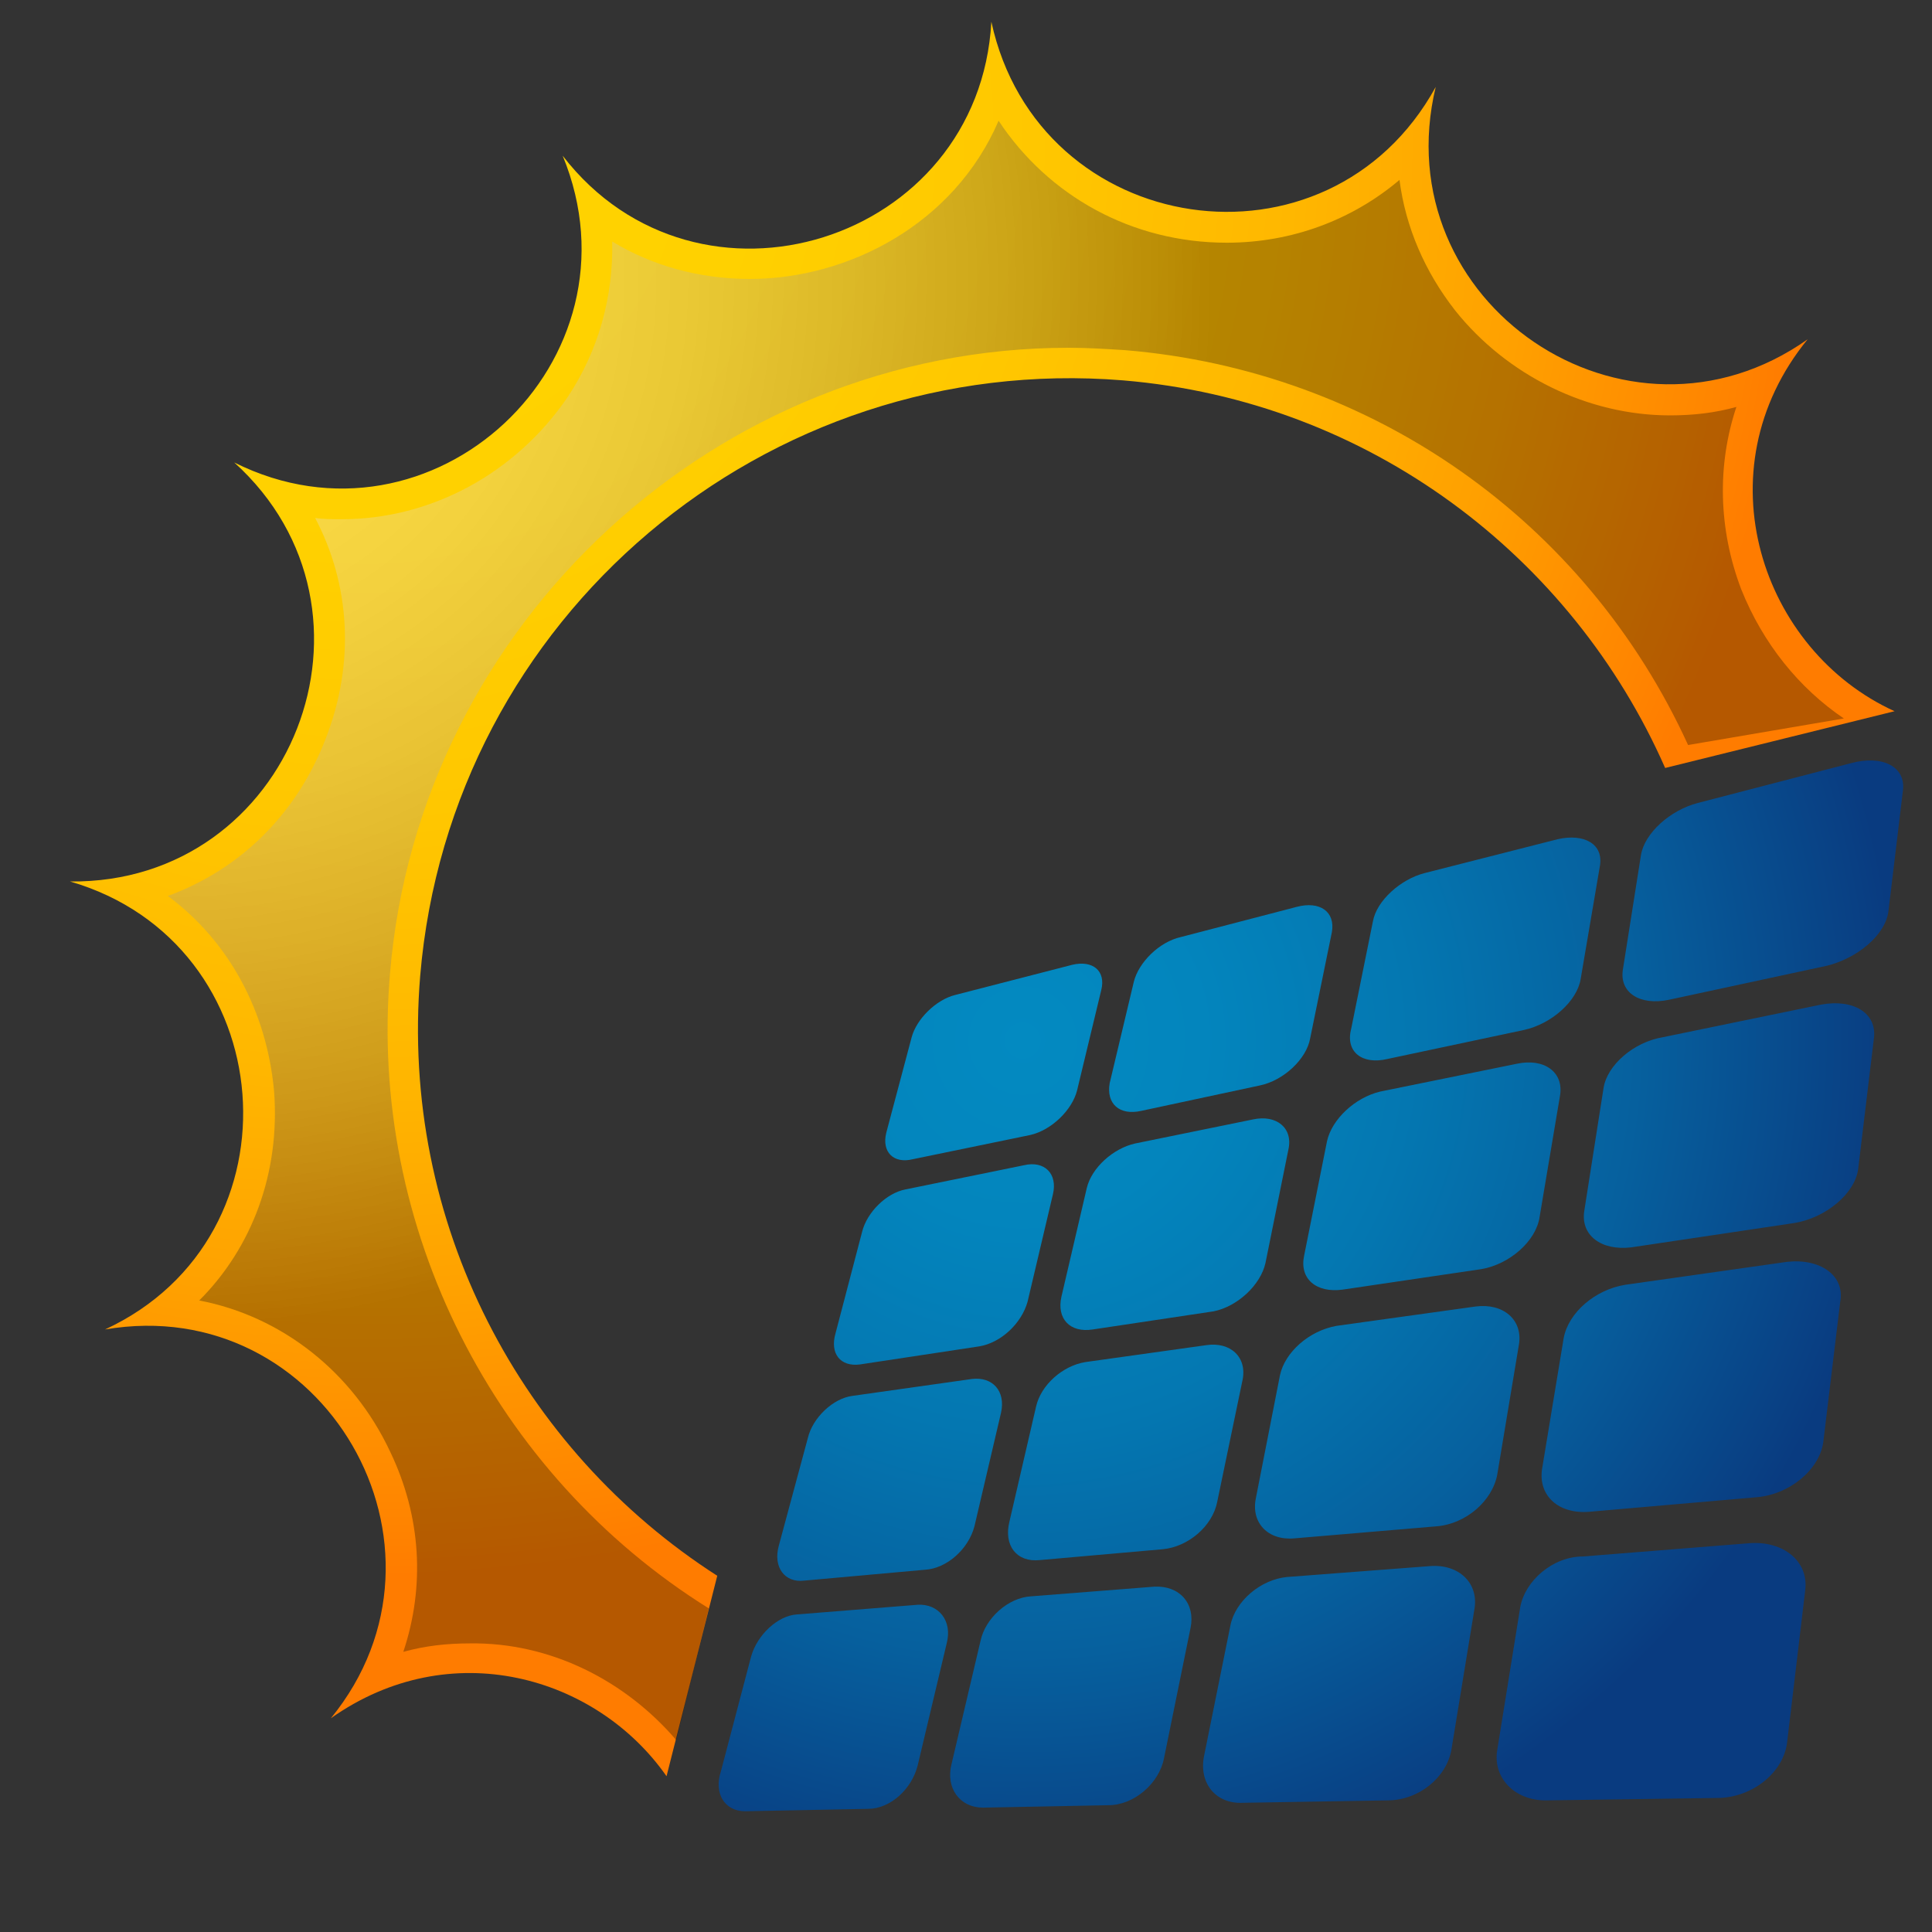
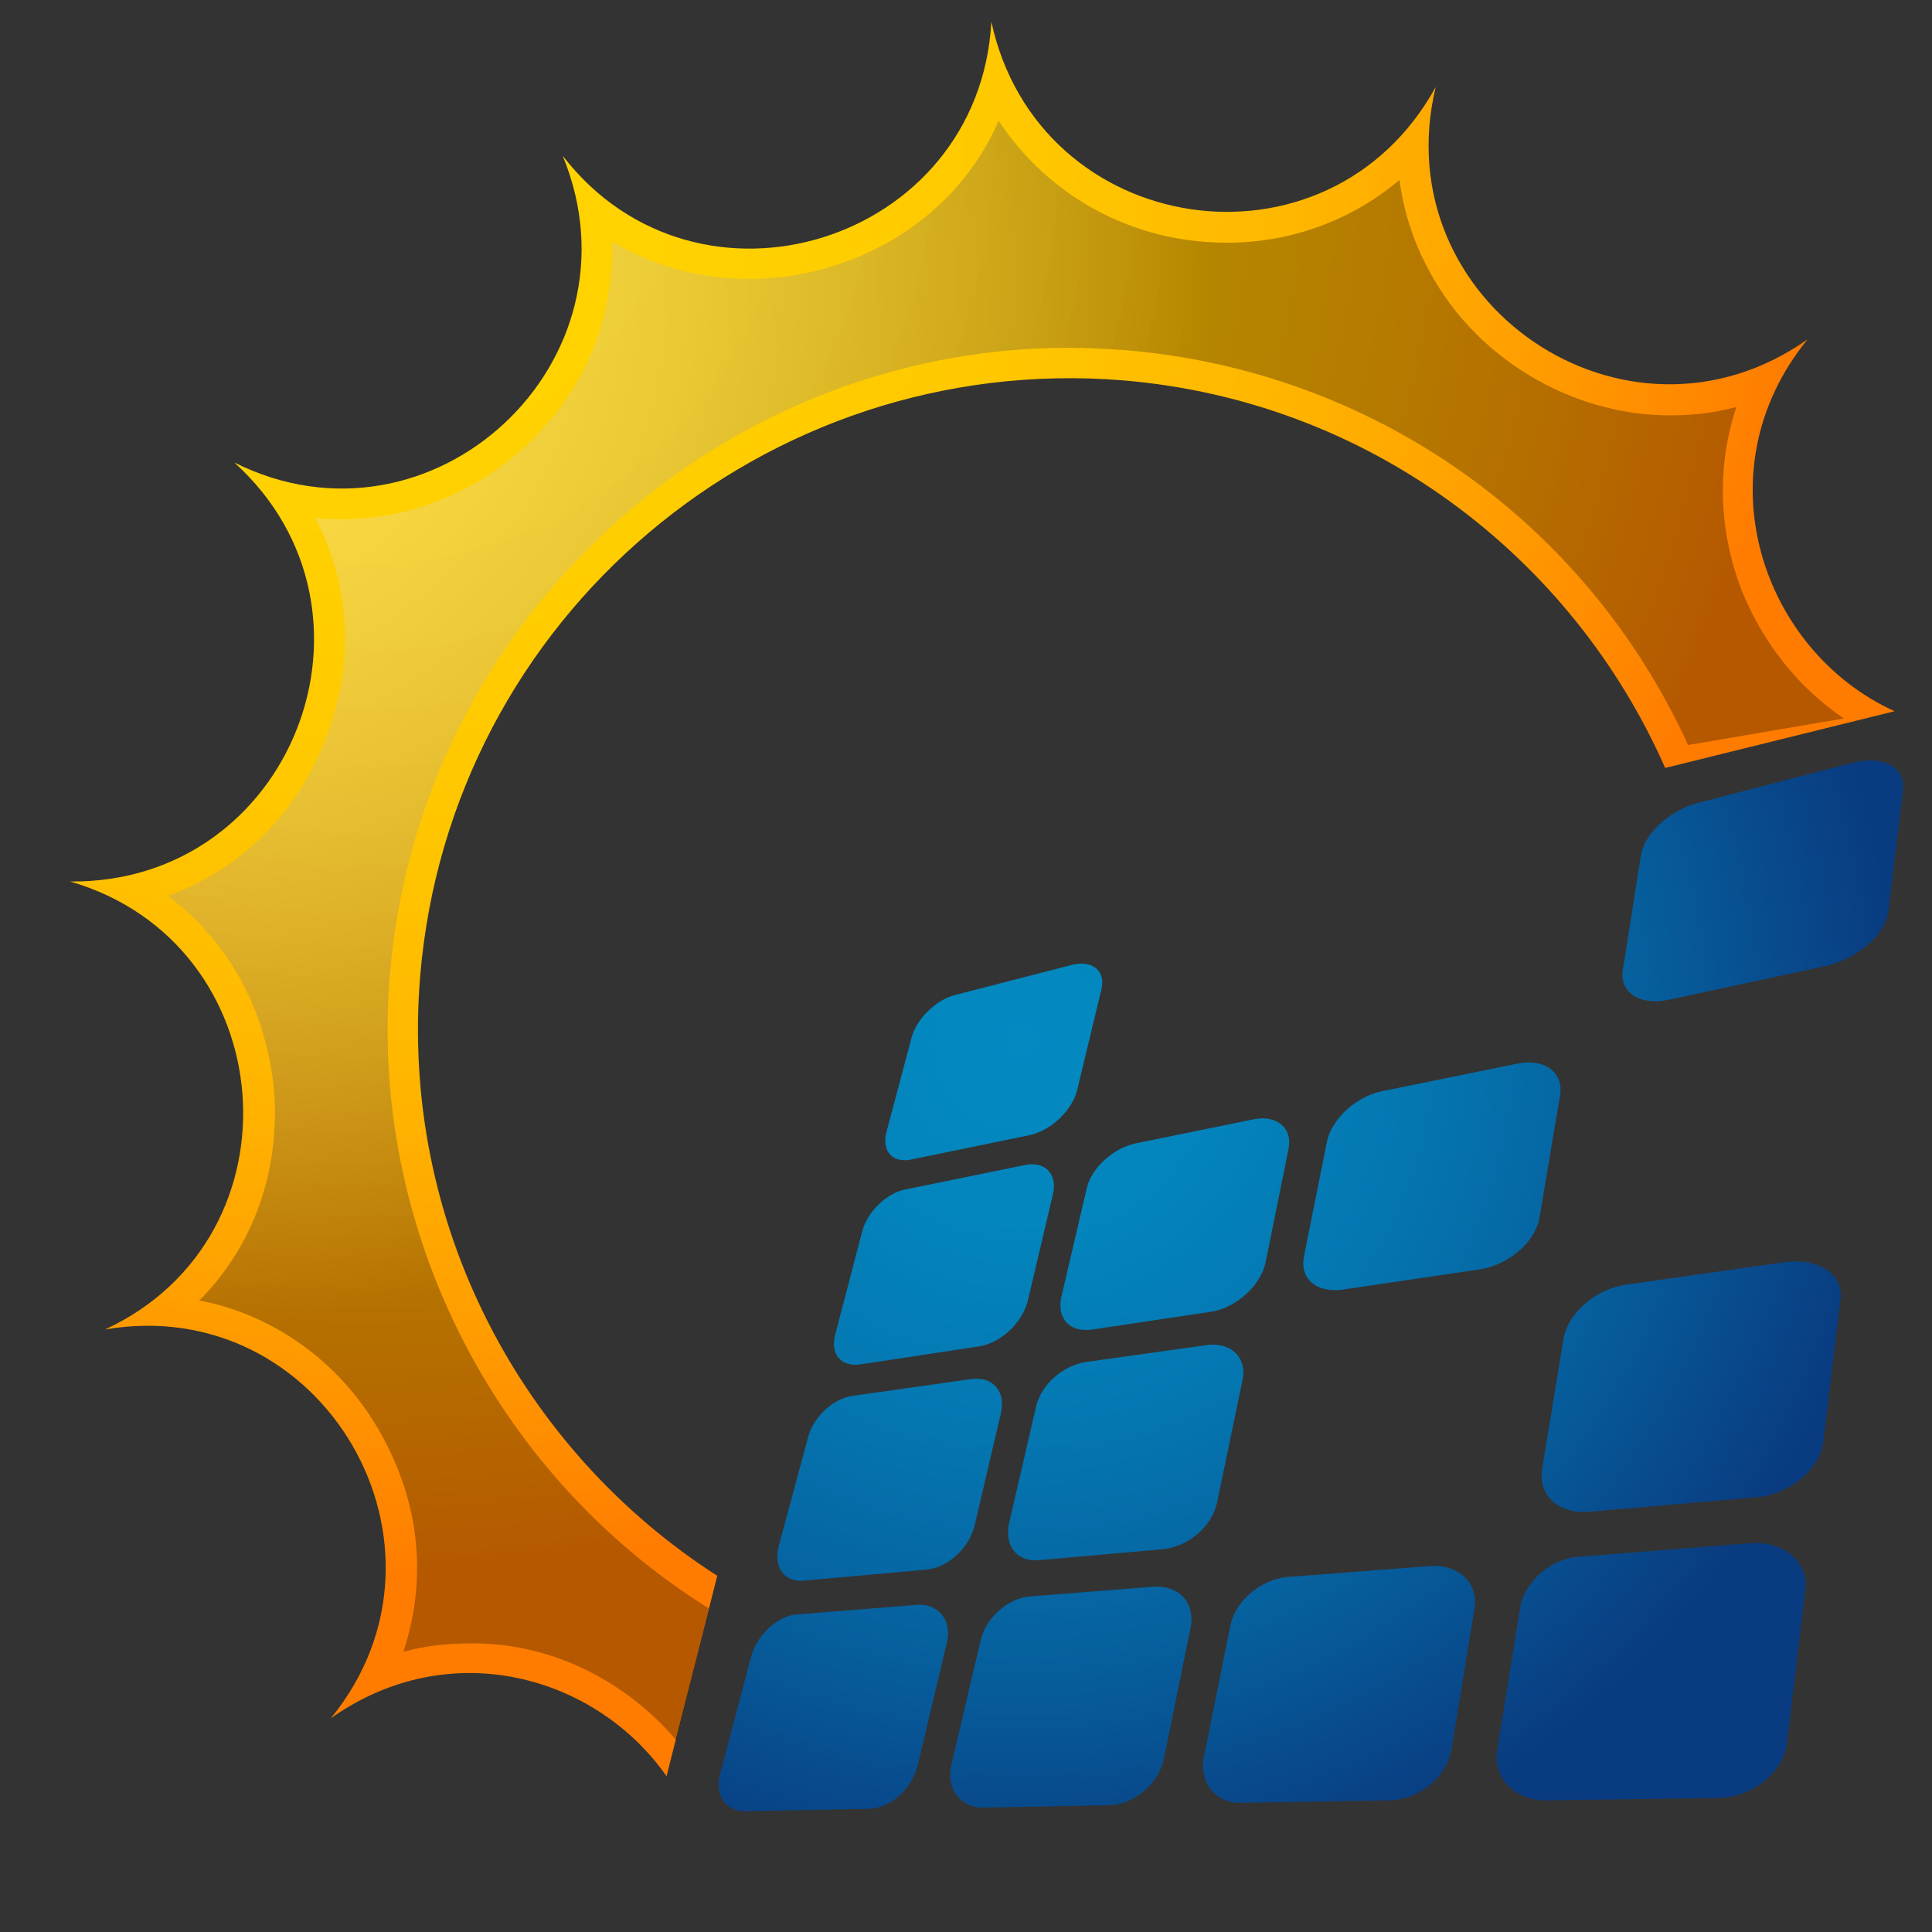
<svg xmlns="http://www.w3.org/2000/svg" version="1.1" id="Layer_1" x="0px" y="0px" viewBox="0 0 16 16" style="enable-background:new 0 0 16 16;" xml:space="preserve">
  <rect x="0" y="0" width="16" height="16" fill="#333333" stroke="none" />
  <style type="text/css">
	.st0{fill:url(#SVGID_1_);}
	.st1{fill:url(#SVGID_2_);}
	.st2{fill:url(#SVGID_3_);}
	.st3{fill:url(#SVGID_4_);}
	.st4{fill:url(#SVGID_5_);}
	.st5{fill:url(#SVGID_6_);}
	.st6{fill:url(#SVGID_7_);}
	.st7{fill:url(#SVGID_8_);}
	.st8{fill:url(#SVGID_9_);}
	.st9{fill:url(#SVGID_10_);}
	.st10{fill:url(#SVGID_11_);}
	.st11{fill:url(#SVGID_12_);}
	.st12{fill:url(#SVGID_13_);}
	.st13{fill:url(#SVGID_14_);}
	.st14{fill:url(#SVGID_15_);}
	.st15{fill:url(#SVGID_16_);}
	.st16{fill:url(#SVGID_17_);}
	.st17{opacity:0.29;}
	.st18{fill:url(#SVGID_18_);}
</style>
  <g>
    <g>
      <radialGradient id="SVGID_1_" cx="8.469" cy="8.618" r="7.252" gradientUnits="userSpaceOnUse">
        <stop offset="0" style="stop-color:#038AC1" />
        <stop offset="0.206" style="stop-color:#0385BD" />
        <stop offset="0.446" style="stop-color:#0477B1" />
        <stop offset="0.703" style="stop-color:#06609E" />
        <stop offset="0.971" style="stop-color:#093F83" />
        <stop offset="1" style="stop-color:#093B80" />
      </radialGradient>
      <path class="st0" d="M13.59,7.08l-0.15,0.95c-0.03,0.19,0.14,0.3,0.38,0.25L15.12,8c0.26-0.06,0.5-0.26,0.52-0.46l0.12-1    c0.02-0.19-0.17-0.29-0.43-0.22l-1.27,0.33C13.83,6.71,13.62,6.9,13.59,7.08z" />
      <radialGradient id="SVGID_2_" cx="8.469" cy="8.618" r="7.252" gradientUnits="userSpaceOnUse">
        <stop offset="0" style="stop-color:#038AC1" />
        <stop offset="0.206" style="stop-color:#0385BD" />
        <stop offset="0.446" style="stop-color:#0477B1" />
        <stop offset="0.703" style="stop-color:#06609E" />
        <stop offset="0.971" style="stop-color:#093F83" />
        <stop offset="1" style="stop-color:#093B80" />
      </radialGradient>
-       <path class="st1" d="M11.49,8.77l1.13-0.24c0.23-0.05,0.44-0.24,0.47-0.42l0.16-0.94c0.03-0.18-0.13-0.27-0.35-0.22l-1.1,0.28    c-0.2,0.05-0.4,0.23-0.43,0.4l-0.18,0.89C11.14,8.71,11.28,8.82,11.49,8.77z" />
      <radialGradient id="SVGID_3_" cx="8.469" cy="8.618" r="7.252" gradientUnits="userSpaceOnUse">
        <stop offset="0" style="stop-color:#038AC1" />
        <stop offset="0.206" style="stop-color:#0385BD" />
        <stop offset="0.446" style="stop-color:#0477B1" />
        <stop offset="0.703" style="stop-color:#06609E" />
        <stop offset="0.971" style="stop-color:#093F83" />
        <stop offset="1" style="stop-color:#093B80" />
      </radialGradient>
      <path class="st2" d="M7.12,11.3l0.99-0.15c0.18-0.03,0.35-0.19,0.4-0.37l0.21-0.89c0.04-0.17-0.07-0.28-0.24-0.24l-0.98,0.2    c-0.16,0.03-0.32,0.19-0.36,0.35l-0.22,0.84C6.87,11.21,6.96,11.32,7.12,11.3z" />
      <radialGradient id="SVGID_4_" cx="8.469" cy="8.618" r="7.252" gradientUnits="userSpaceOnUse">
        <stop offset="0" style="stop-color:#038AC1" />
        <stop offset="0.206" style="stop-color:#0385BD" />
        <stop offset="0.446" style="stop-color:#0477B1" />
        <stop offset="0.703" style="stop-color:#06609E" />
        <stop offset="0.971" style="stop-color:#093F83" />
        <stop offset="1" style="stop-color:#093B80" />
      </radialGradient>
      <path class="st3" d="M8.07,12.64l0.22-0.94c0.04-0.18-0.07-0.3-0.24-0.28l-0.99,0.14c-0.16,0.02-0.33,0.18-0.37,0.35L6.45,12.8    c-0.05,0.18,0.05,0.31,0.21,0.29l1-0.09C7.84,12.99,8.02,12.83,8.07,12.64z" />
      <radialGradient id="SVGID_5_" cx="8.469" cy="8.618" r="7.252" gradientUnits="userSpaceOnUse">
        <stop offset="0" style="stop-color:#038AC1" />
        <stop offset="0.206" style="stop-color:#0385BD" />
        <stop offset="0.446" style="stop-color:#0477B1" />
        <stop offset="0.703" style="stop-color:#06609E" />
        <stop offset="0.971" style="stop-color:#093F83" />
        <stop offset="1" style="stop-color:#093B80" />
      </radialGradient>
-       <path class="st4" d="M9.45,9.2l0.98-0.21c0.2-0.04,0.39-0.22,0.42-0.39l0.18-0.88c0.03-0.17-0.1-0.26-0.29-0.21L9.78,7.76    C9.6,7.8,9.43,7.97,9.39,8.13L9.19,8.97C9.16,9.14,9.27,9.24,9.45,9.2z" />
      <radialGradient id="SVGID_6_" cx="8.469" cy="8.618" r="7.252" gradientUnits="userSpaceOnUse">
        <stop offset="0" style="stop-color:#038AC1" />
        <stop offset="0.206" style="stop-color:#0385BD" />
        <stop offset="0.446" style="stop-color:#0477B1" />
        <stop offset="0.703" style="stop-color:#06609E" />
        <stop offset="0.971" style="stop-color:#093F83" />
        <stop offset="1" style="stop-color:#093B80" />
      </radialGradient>
      <path class="st5" d="M10.48,10.46l0.19-0.94c0.04-0.18-0.1-0.29-0.29-0.25l-0.98,0.2c-0.18,0.04-0.36,0.2-0.4,0.37l-0.21,0.9    c-0.04,0.18,0.07,0.3,0.26,0.27l1-0.15C10.25,10.82,10.44,10.64,10.48,10.46z" />
      <radialGradient id="SVGID_7_" cx="8.469" cy="8.618" r="7.252" gradientUnits="userSpaceOnUse">
        <stop offset="0" style="stop-color:#038AC1" />
        <stop offset="0.206" style="stop-color:#0385BD" />
        <stop offset="0.446" style="stop-color:#0477B1" />
        <stop offset="0.703" style="stop-color:#06609E" />
        <stop offset="0.971" style="stop-color:#093F83" />
        <stop offset="1" style="stop-color:#093B80" />
      </radialGradient>
-       <path class="st6" d="M13.28,9.01l-0.16,1.02c-0.03,0.2,0.14,0.33,0.39,0.3l1.34-0.2c0.27-0.04,0.52-0.25,0.54-0.46l0.13-1.08    c0.02-0.2-0.17-0.32-0.44-0.27l-1.31,0.27C13.53,8.63,13.31,8.82,13.28,9.01z" />
      <radialGradient id="SVGID_8_" cx="8.469" cy="8.618" r="7.252" gradientUnits="userSpaceOnUse">
        <stop offset="0" style="stop-color:#038AC1" />
        <stop offset="0.206" style="stop-color:#0385BD" />
        <stop offset="0.446" style="stop-color:#0477B1" />
        <stop offset="0.703" style="stop-color:#06609E" />
        <stop offset="0.971" style="stop-color:#093F83" />
        <stop offset="1" style="stop-color:#093B80" />
      </radialGradient>
-       <path class="st7" d="M10.6,11.39l-0.2,1.02c-0.04,0.2,0.1,0.35,0.32,0.33l1.18-0.1c0.24-0.02,0.46-0.21,0.5-0.43l0.18-1.08    c0.03-0.2-0.13-0.34-0.36-0.31l-1.15,0.16C10.84,11.02,10.64,11.2,10.6,11.39z" />
      <radialGradient id="SVGID_9_" cx="8.469" cy="8.618" r="7.252" gradientUnits="userSpaceOnUse">
        <stop offset="0" style="stop-color:#038AC1" />
        <stop offset="0.206" style="stop-color:#0385BD" />
        <stop offset="0.446" style="stop-color:#0477B1" />
        <stop offset="0.703" style="stop-color:#06609E" />
        <stop offset="0.971" style="stop-color:#093F83" />
        <stop offset="1" style="stop-color:#093B80" />
      </radialGradient>
      <path class="st8" d="M10.99,9.45l-0.19,0.95c-0.04,0.19,0.1,0.31,0.32,0.28l1.15-0.17c0.23-0.04,0.45-0.23,0.48-0.43l0.17-1.01    c0.03-0.19-0.13-0.31-0.36-0.26l-1.13,0.23C11.22,9.09,11.03,9.27,10.99,9.45z" />
      <radialGradient id="SVGID_10_" cx="8.469" cy="8.618" r="7.252" gradientUnits="userSpaceOnUse">
        <stop offset="0" style="stop-color:#038AC1" />
        <stop offset="0.206" style="stop-color:#0385BD" />
        <stop offset="0.446" style="stop-color:#0477B1" />
        <stop offset="0.703" style="stop-color:#06609E" />
        <stop offset="0.971" style="stop-color:#093F83" />
        <stop offset="1" style="stop-color:#093B80" />
      </radialGradient>
      <path class="st9" d="M12.02,14.49l0.19-1.16c0.04-0.22-0.13-0.38-0.37-0.36l-1.18,0.09c-0.22,0.02-0.43,0.2-0.47,0.4l-0.22,1.09    c-0.04,0.22,0.1,0.39,0.32,0.38l1.2-0.02C11.75,14.91,11.98,14.72,12.02,14.49z" />
      <radialGradient id="SVGID_11_" cx="8.469" cy="8.618" r="7.252" gradientUnits="userSpaceOnUse">
        <stop offset="0" style="stop-color:#038AC1" />
        <stop offset="0.206" style="stop-color:#0385BD" />
        <stop offset="0.446" style="stop-color:#0477B1" />
        <stop offset="0.703" style="stop-color:#06609E" />
        <stop offset="0.971" style="stop-color:#093F83" />
        <stop offset="1" style="stop-color:#093B80" />
      </radialGradient>
      <path class="st10" d="M14.8,10.45l-1.34,0.19c-0.25,0.04-0.47,0.23-0.51,0.44l-0.18,1.09c-0.03,0.22,0.14,0.37,0.39,0.35    l1.38-0.12c0.28-0.02,0.53-0.23,0.56-0.46l0.14-1.16C15.28,10.56,15.07,10.42,14.8,10.45z" />
      <radialGradient id="SVGID_12_" cx="8.469" cy="8.618" r="7.252" gradientUnits="userSpaceOnUse">
        <stop offset="0" style="stop-color:#038AC1" />
        <stop offset="0.206" style="stop-color:#0385BD" />
        <stop offset="0.446" style="stop-color:#0477B1" />
        <stop offset="0.703" style="stop-color:#06609E" />
        <stop offset="0.971" style="stop-color:#093F83" />
        <stop offset="1" style="stop-color:#093B80" />
      </radialGradient>
      <path class="st11" d="M8.61,12.92l1.02-0.09c0.21-0.02,0.41-0.19,0.45-0.39l0.21-1.01c0.04-0.19-0.1-0.32-0.3-0.29l-1,0.14    c-0.19,0.03-0.37,0.19-0.41,0.37l-0.22,0.95C8.31,12.8,8.42,12.94,8.61,12.92z" />
      <radialGradient id="SVGID_13_" cx="8.469" cy="8.618" r="7.252" gradientUnits="userSpaceOnUse">
        <stop offset="0" style="stop-color:#038AC1" />
        <stop offset="0.206" style="stop-color:#0385BD" />
        <stop offset="0.446" style="stop-color:#0477B1" />
        <stop offset="0.703" style="stop-color:#06609E" />
        <stop offset="0.971" style="stop-color:#093F83" />
        <stop offset="1" style="stop-color:#093B80" />
      </radialGradient>
      <path class="st12" d="M8.92,9.03l0.2-0.83c0.04-0.16-0.07-0.25-0.24-0.21L7.91,8.24c-0.16,0.04-0.32,0.2-0.36,0.35L7.34,9.38    C7.3,9.54,7.4,9.64,7.56,9.6L8.53,9.4C8.71,9.36,8.88,9.19,8.92,9.03z" />
      <radialGradient id="SVGID_14_" cx="8.469" cy="8.618" r="7.252" gradientUnits="userSpaceOnUse">
        <stop offset="0" style="stop-color:#038AC1" />
        <stop offset="0.206" style="stop-color:#0385BD" />
        <stop offset="0.446" style="stop-color:#0477B1" />
        <stop offset="0.703" style="stop-color:#06609E" />
        <stop offset="0.971" style="stop-color:#093F83" />
        <stop offset="1" style="stop-color:#093B80" />
      </radialGradient>
      <path class="st13" d="M7.6,14.62l0.24-1.01c0.05-0.19-0.07-0.33-0.24-0.32l-1,0.08c-0.16,0.01-0.33,0.17-0.38,0.35l-0.25,0.95    C5.91,14.85,6,15,6.17,15l1.02-0.02C7.37,14.98,7.55,14.82,7.6,14.62z" />
      <radialGradient id="SVGID_15_" cx="8.469" cy="8.618" r="7.252" gradientUnits="userSpaceOnUse">
        <stop offset="0" style="stop-color:#038AC1" />
        <stop offset="0.206" style="stop-color:#0385BD" />
        <stop offset="0.446" style="stop-color:#0477B1" />
        <stop offset="0.703" style="stop-color:#06609E" />
        <stop offset="0.971" style="stop-color:#093F83" />
        <stop offset="1" style="stop-color:#093B80" />
      </radialGradient>
      <path class="st14" d="M12.59,13.31l-0.19,1.18c-0.04,0.23,0.14,0.42,0.4,0.42l1.42-0.02c0.29,0,0.55-0.21,0.58-0.46l0.15-1.26    c0.03-0.24-0.18-0.41-0.46-0.39l-1.38,0.11C12.86,12.89,12.63,13.09,12.59,13.31z" />
      <radialGradient id="SVGID_16_" cx="8.469" cy="8.618" r="7.252" gradientUnits="userSpaceOnUse">
        <stop offset="0" style="stop-color:#038AC1" />
        <stop offset="0.206" style="stop-color:#0385BD" />
        <stop offset="0.446" style="stop-color:#0477B1" />
        <stop offset="0.703" style="stop-color:#06609E" />
        <stop offset="0.971" style="stop-color:#093F83" />
        <stop offset="1" style="stop-color:#093B80" />
      </radialGradient>
      <path class="st15" d="M9.56,13.14l-1.02,0.08c-0.19,0.01-0.38,0.18-0.42,0.37l-0.24,1.02c-0.05,0.2,0.07,0.36,0.26,0.36l1.04-0.02    c0.21,0,0.42-0.18,0.46-0.39l0.22-1.08C9.9,13.28,9.77,13.13,9.56,13.14z" />
    </g>
    <g>
      <radialGradient id="SVGID_17_" cx="3.03" cy="1.149" r="11.901" gradientUnits="userSpaceOnUse">
        <stop offset="0" style="stop-color:#FFD400" />
        <stop offset="0.266" style="stop-color:#FFD100" />
        <stop offset="0.467" style="stop-color:#FFC700" />
        <stop offset="0.645" style="stop-color:#FFB700" />
        <stop offset="0.811" style="stop-color:#FFA000" />
        <stop offset="0.967" style="stop-color:#FF8300" />
        <stop offset="1" style="stop-color:#FF7C00" />
      </radialGradient>
      <path class="st16" d="M5.52,14.71l0.42-1.66c-1.62-1.04-2.63-2.92-2.46-4.97C3.73,5.11,6.34,2.91,9.3,3.15    c2.04,0.17,3.72,1.46,4.49,3.21l1.9-0.47c-1.1-0.5-1.61-1.99-0.72-3.08v0c-1.5,1.06-3.51-0.3-3.08-2.09    C11,2.34,8.6,1.98,8.21,0.18c-0.1,1.83-2.43,2.56-3.55,1.11c0.7,1.7-1.08,3.36-2.72,2.54C3.3,5.06,2.42,7.32,0.58,7.3    c1.76,0.51,1.95,2.94,0.29,3.71c1.81-0.31,3.03,1.8,1.87,3.22C3.73,13.53,4.94,13.88,5.52,14.71z" />
      <g class="st17">
        <radialGradient id="SVGID_18_" cx="1.379" cy="2.321" r="8.667" gradientUnits="userSpaceOnUse">
          <stop offset="0" style="stop-color:#FFFFFF" />
          <stop offset="0.106" style="stop-color:#FAFAFA" />
          <stop offset="0.229" style="stop-color:#ECECEC" />
          <stop offset="0.362" style="stop-color:#D4D4D4" />
          <stop offset="0.501" style="stop-color:#B4B4B4" />
          <stop offset="0.645" style="stop-color:#898989" />
          <stop offset="0.793" style="stop-color:#555555" />
          <stop offset="0.942" style="stop-color:#191919" />
          <stop offset="1" style="stop-color:#000000" />
        </radialGradient>
        <path class="st18" d="M5.6,14.41l0.27-1.09l0,0c-1.78-1.11-2.82-3.16-2.64-5.26c0.24-2.9,2.71-5.18,5.62-5.18     c0.16,0,0.31,0.01,0.47,0.02c2.04,0.17,3.81,1.41,4.66,3.27l1.29-0.22C14.9,5.7,14.6,5.33,14.42,4.88     c-0.19-0.5-0.2-1.03-0.04-1.51c-0.18,0.05-0.36,0.07-0.55,0.07c-0.68,0-1.35-0.33-1.78-0.87c-0.25-0.32-0.41-0.69-0.46-1.08     c-0.39,0.33-0.89,0.52-1.43,0.52c-0.79,0-1.48-0.39-1.89-1.01C7.9,1.86,7.02,2.31,6.21,2.31C5.79,2.31,5.4,2.2,5.07,2     c0.01,0.45-0.11,0.9-0.37,1.29C4.27,3.92,3.57,4.3,2.83,4.3c-0.07,0-0.15,0-0.22-0.01C2.9,4.84,2.94,5.49,2.7,6.11     C2.46,6.74,1.99,7.2,1.39,7.42c0.5,0.37,0.82,0.95,0.88,1.62c0.05,0.67-0.18,1.29-0.62,1.73c0.68,0.13,1.27,0.59,1.58,1.25     c0.26,0.54,0.29,1.12,0.11,1.66c0.18-0.05,0.36-0.07,0.55-0.07C4.56,13.6,5.18,13.92,5.6,14.41z" />
      </g>
    </g>
  </g>
</svg>